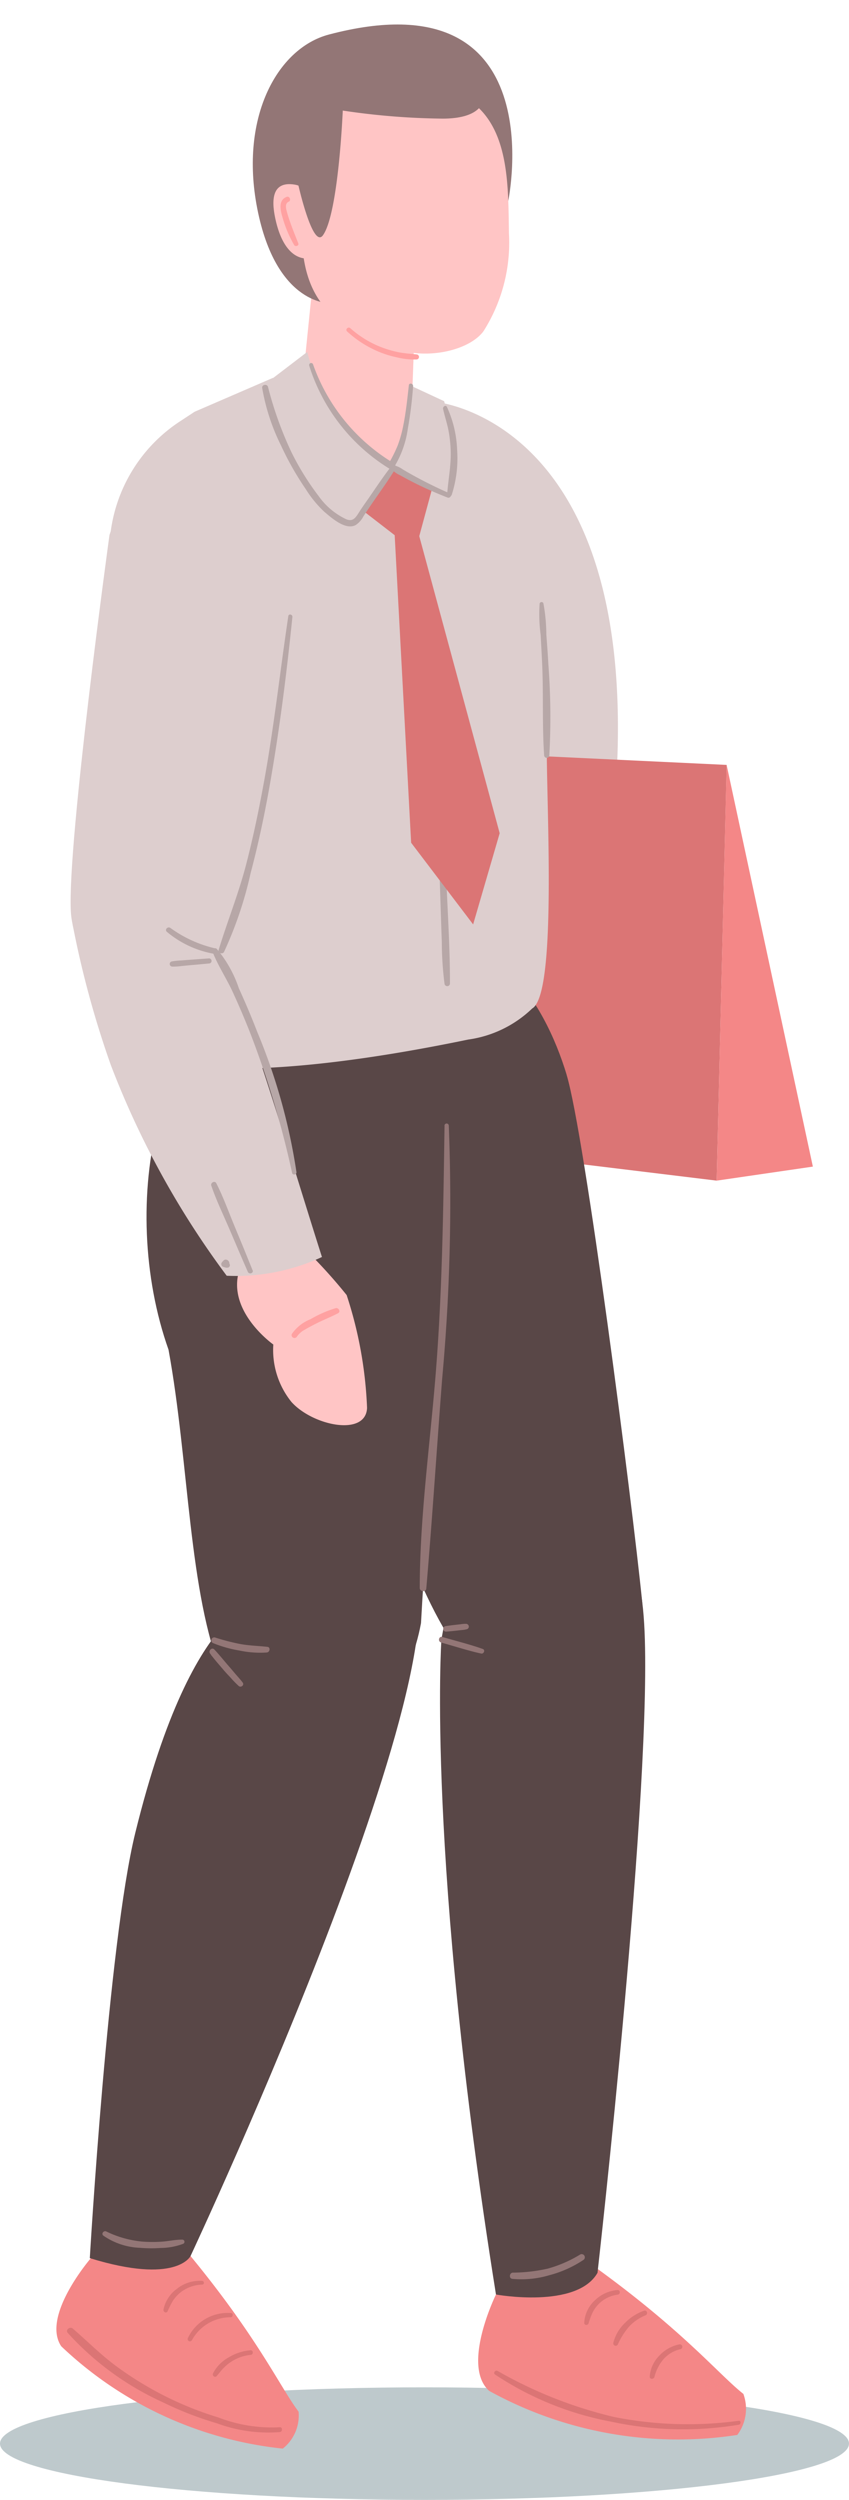
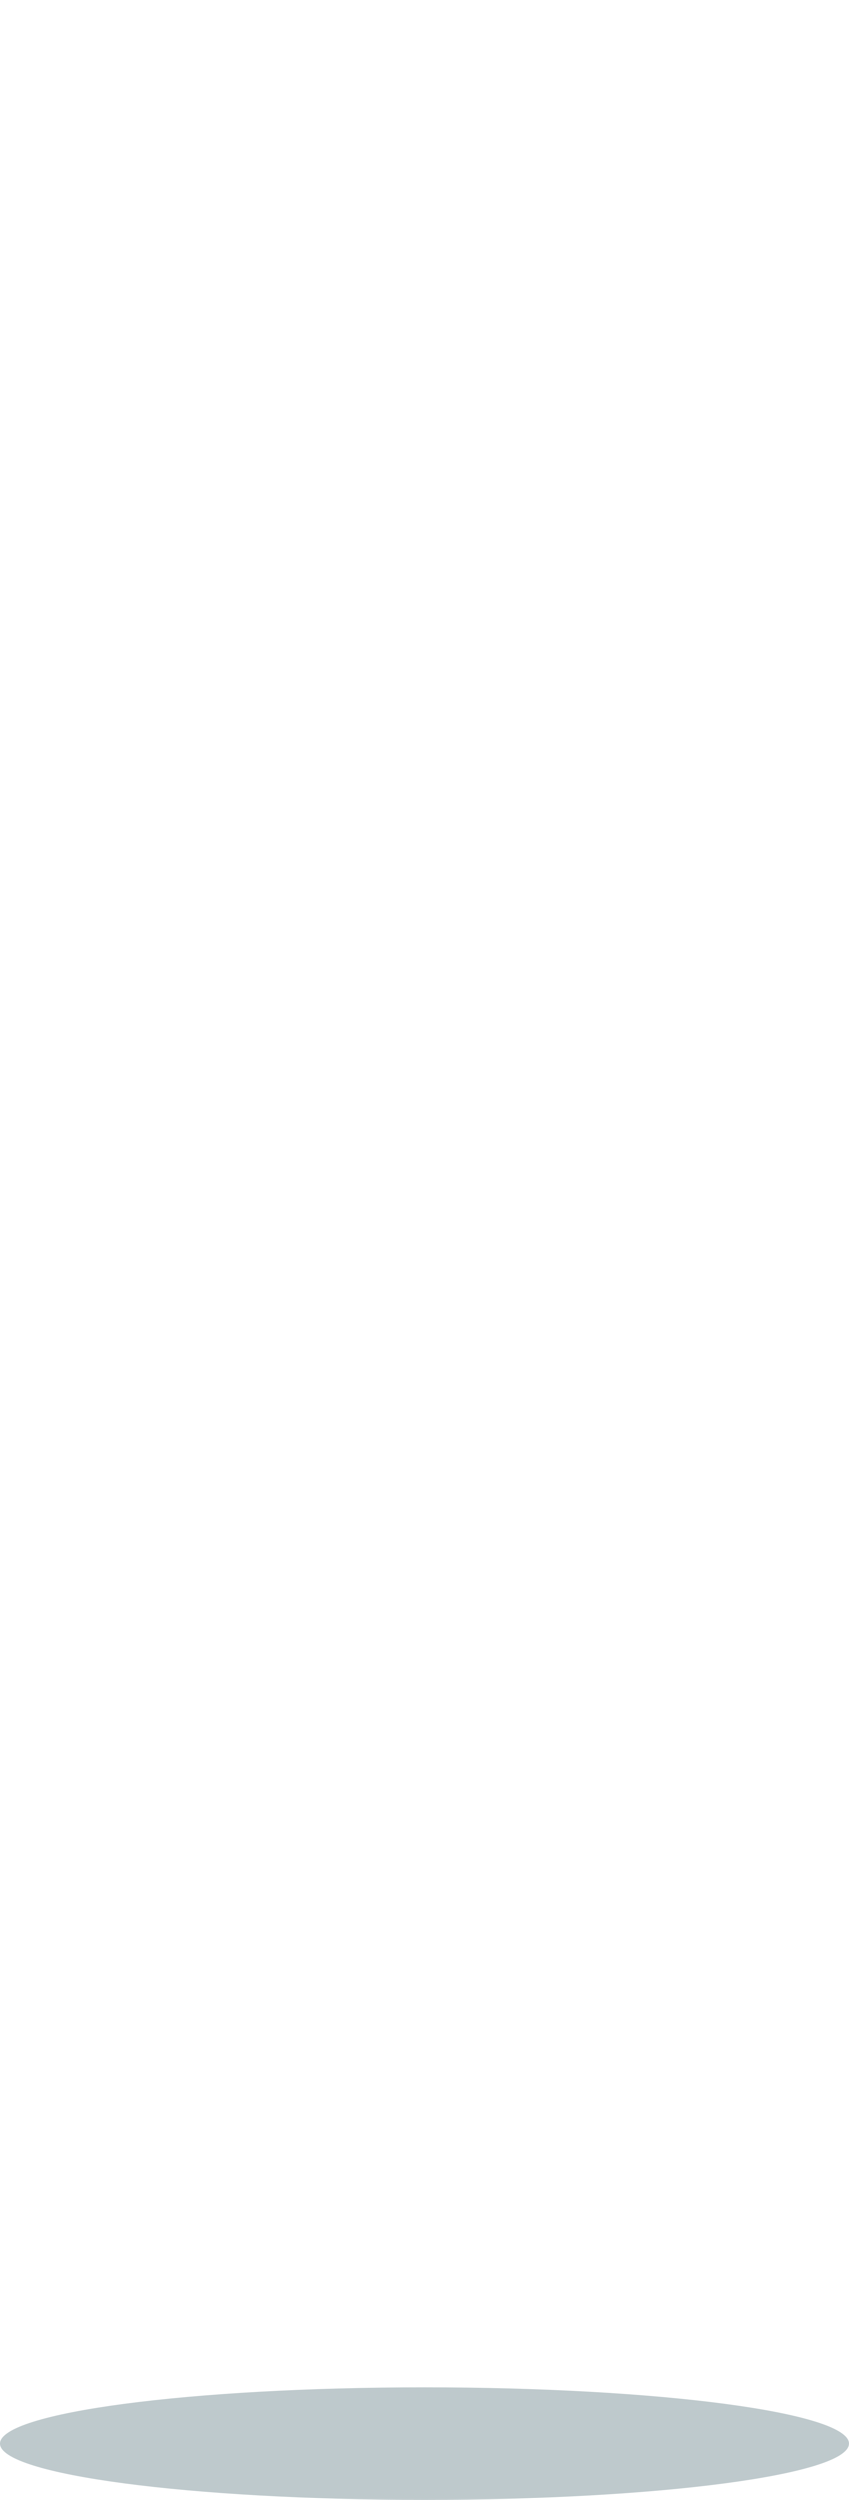
<svg xmlns="http://www.w3.org/2000/svg" width="58.902" height="173.231" viewBox="0 0 58.902 173.231">
  <defs>
    <clipPath id="a">
-       <rect width="56.581" height="169.897" fill="none" />
-     </clipPath>
+       </clipPath>
  </defs>
  <path d="M58.9,206.232c0,2.152-13.186,3.9-29.451,3.9S0,208.384,0,206.232s13.186-3.9,29.451-3.9,29.451,1.744,29.451,3.9" transform="translate(0 -36.897)" fill="#bec9cc" />
  <g clip-path="url(#a)">
    <g transform="matrix(0.999, -0.052, 0.052, 0.999, -4.407, 1.597)">
      <path d="M3.907,7.665a95.536,95.536,0,0,0,.209,28s.63,3.9,3.512,4.127c3.785.292,3.33-10.976,3.61-13.768C13.657,1.887,0,0,0,0S4.3,5.393,3.907,7.665" transform="translate(33.205 28.012)" fill="#ddcece" />
      <path d="M6.95,0l20,1.994L24.759,30.718,0,26.392Z" transform="translate(25.108 52.176)" fill="#db7575" />
      <path d="M2.186,0,6.713,28.1,0,28.724Z" transform="translate(49.868 54.17)" fill="#f48787" />
      <path d="M20.125,10.256C18.873,5.2,15.3-1.837,7.109.441-1.476,2.83-1.553,17.418,3,27.015,5.229,34.7,6.933,43.176,9.865,48.584c5.253,7.662,12.939,6.787,13.6-1.52-.34-7.077-2.293-32.568-3.343-36.808" transform="translate(19.73 64.759)" fill="#594747" />
      <path d="M21.123,8.177C20.66,2.992,18.733-.839,10.292.159,1.443,1.2-1.943,15.058,1.085,25.238c1.029,7.936.5,16.945,2.57,22.738,4.018,8.375,12,5.193,13.933-2.915.749-7.044,3.925-32.533,3.536-36.885" transform="translate(10.209 67.376)" fill="#594747" />
      <path d="M9.495,2.38l4.614-1.048,2.444,19.24-3.9,4.869S5.413,17.472,5,16.648,0,5.579,0,5.579L2.915.551,3.982,0Z" transform="translate(19.28 30.09)" fill="#ddcece" />
      <path d="M.143,10.615a10.823,10.823,0,0,1,5.32-7.96l1.013-.592L12.028,0l9.235,24.023L23.349,2.255l4.681,3.531s2.164,7.728,1.6,21.32c-.209,5-.246,16.606-1.922,17.456a7.98,7.98,0,0,1-4.543,1.919c-15.223,2.332-20.033.632-20.033.632s-1.094,0-1.381-2.818C.985,36.83.093,15.3.093,15.3a23.335,23.335,0,0,1,.05-4.686" transform="translate(10.003 25.757)" fill="#ddcece" />
      <path d="M.151.152C.1,2.765.156,5.381.108,8,.081,9.464.049,10.933.026,12.4a23.034,23.034,0,0,0,.037,2.867.19.19,0,0,0,.38,0C.571,12.825.537,10.353.566,7.9Q.594,5.6.587,3.288A19.618,19.618,0,0,0,.454.111c-.03-.176-.3-.127-.3.041" transform="translate(31.664 53.012)" fill="#b7a7a7" />
      <path d="M2.764,0,0,7.281s.475,6.83,5.027,7.82c3.45.751,2.359-5.85,2.359-5.85L9.3,3.011Z" transform="matrix(0.978, -0.208, 0.208, 0.978, 22.521, 19.257)" fill="#ffc5c5" />
      <path d="M.016,1.86,2.736,0s.962,5.561,5.3,8.047c0,0,1.288-.221,1.762-5.333L12.039,3.9s.595,2.143-.426,6.62c-2.582-1.541-3.4-1.947-3.4-1.947A14.217,14.217,0,0,0,5.284,12.4,12.491,12.491,0,0,1,.016,1.86" transform="translate(21.759 24.089)" fill="#ddcece" />
      <path d="M.025.2C.106.7.248,1.195.32,1.7A8.985,8.985,0,0,1,.4,3.185c-.026,1-.279,1.958-.4,2.946-.024.2.254.195.316.043A8.256,8.256,0,0,0,.851,3.087,7.767,7.767,0,0,0,.3.08C.228-.09,0,.041.025.2" transform="translate(33.672 28.319)" fill="#b7a7a7" />
      <path d="M2.253,0l2.6,1.471L3.784,4.736l4.5,20.841L6.117,31.79l-4-5.873L2.085,4.582,0,2.793Z" transform="translate(27.806 32.5)" fill="#db7575" />
      <path d="M8.7,6.042c-.614.7-1.172,1.458-1.744,2.2-.236.3-.478.606-.7.92-.249.346-.442.637-.9.431A4.892,4.892,0,0,1,3.53,7.9,18.6,18.6,0,0,1,1.8,4.765,25.126,25.126,0,0,1,.406.146C.355-.077-.019-.034,0,.2A14.436,14.436,0,0,0,1.1,4.259,20.715,20.715,0,0,0,2.664,7.376,7.736,7.736,0,0,0,3.863,9c.481.448,1.409,1.379,2.132,1.018a1.619,1.619,0,0,0,.545-.551c.221-.31.45-.612.682-.915.586-.763,1.2-1.517,1.736-2.313.106-.155-.136-.343-.26-.2" transform="translate(21.244 26.215)" fill="#b7a7a7" />
      <path d="M3.855,2.094C3.23,1.788,2.619,1.453,2.019,1.1,1.724.926,1.431.747,1.142.563.992.468.844.371.7.274A1.8,1.8,0,0,0,.252.01c-.213-.065-.323.2-.2.345a1.692,1.692,0,0,0,.421.3Q.7.8.924.935c.293.177.591.349.891.513.612.335,1.239.641,1.874.93.19.087.358-.19.166-.284" transform="translate(29.995 32.29)" fill="#b7a7a7" />
      <path d="M1.715.11c-.154.932-.3,1.867-.536,2.783A8.621,8.621,0,0,1,.725,4.236,9.834,9.834,0,0,1,.031,5.458c-.132.213.192.478.356.274a6.875,6.875,0,0,0,1.1-2.619A27.748,27.748,0,0,0,2.006.19C2.033,0,1.746-.084,1.715.11" transform="translate(29.697 26.652)" fill="#b7a7a7" />
      <path d="M.006.173a12.93,12.93,0,0,0,5.262,7.48c.259.17.5-.247.242-.415A13.064,13.064,0,0,1,.277.1.141.141,0,0,0,.006.173" transform="translate(24.573 24.861)" fill="#b7a7a7" />
      <path d="M3.261,18.016S-.316,17.256.023,10.664C.363,4.044,4.216-.014,7.958,0,24.183.06,17,14.339,17,14.339Z" transform="translate(19.354 3.864) rotate(-12)" fill="#937676" />
      <path d="M.184,9.329c-.757,4.031.828,6.249,4.59,8.7,1.827,1.191,4.709,1.315,6.007.3a11.435,11.435,0,0,0,3.464-6.088C15.355,7.784,17.132,2.055,9.615.316,1.551-1.551.941,5.3.184,9.329" transform="translate(22.413 7.614) rotate(-12)" fill="#ffc5c5" />
      <path d="M0,2.386c-.036,2,.695,2.83,1.519,2.984S2.4,4.211,2.658,2.829,2.687.53,1.922.183C.349-.531.027.981,0,2.386" transform="translate(22.316 12.69) rotate(-12)" fill="#ffc5c5" />
      <path d="M14.139,4.419s0,1.964-3.227,1.121A49.506,49.506,0,0,1,4.324,3.2S2.2,10,.767,11.186c-.955.79-.749-3.934-.749-3.934l1-4.612L4.356,0l5.1.128S12.3.6,14.139,4.419" transform="translate(22.93 5.289) rotate(-12)" fill="#937676" />
      <path d="M.654,0C-.024.068-.011.834,0,1.349A8.28,8.28,0,0,0,.284,3.357c.046.163.329.139.308-.042C.528,2.762.456,2.209.419,1.653a7.8,7.8,0,0,1-.025-.8C.4.641.456.392.7.359.9.33.858-.019.654,0" transform="translate(22.997 13.421) rotate(-12)" fill="#ffa1a1" />
-       <path d="M.026.232a7.492,7.492,0,0,0,1.78,1.942,7.237,7.237,0,0,0,1.124.7,4.955,4.955,0,0,0,1.254.478.175.175,0,0,0,.093-.336c-.4-.158-.8-.285-1.186-.477A7.464,7.464,0,0,1,2.038,1.9,7.041,7.041,0,0,1,.3.073C.188-.1-.084.06.026.232" transform="translate(27.257 22.595) rotate(-12)" fill="#ffa1a1" />
      <path d="M16.53,10.476S13.772,25.412,10.1,34.77C6.731,43.364,0,36.65,0,31.843S4.032,5.949,4.032,5.949,6.879-1.685,12.277.343c4.71,1.769,5.4,4.581,4.253,10.134" transform="translate(6.106 30.091)" fill="#ddcece" />
      <path d="M5.2,2.315A35.768,35.768,0,0,1,7.557,5.242a28.552,28.552,0,0,1,1.007,7.877c-.179,2-3.827,1.046-5.219-.686A5.731,5.731,0,0,1,2.3,8.4S-.754,6,.177,3.238,2.706-1.949,5.2,2.315" transform="translate(16.271 84.233)" fill="#ffc5c5" />
      <path d="M.375,1.835A1.45,1.45,0,0,1,.931,1.39c.244-.131.5-.246.749-.359C2.214.789,2.775.609,3.308.364c.212-.1.055-.4-.152-.359a8.175,8.175,0,0,0-1.78.673A2.853,2.853,0,0,0,.03,1.633a.2.2,0,0,0,.345.2" transform="translate(19.86 90.338)" fill="#ffa1a1" />
      <path d="M0,.27S8.09-1.41,10.346,3.61c1.407,3.132,4.21,14.836,5.728,20.578a14.208,14.208,0,0,1-6.665.954A60.484,60.484,0,0,1,2.146,10.163,67.208,67.208,0,0,1,0,.27" transform="translate(6.181 62.565)" fill="#ddcece" />
      <path d="M5.03,15.787A41,41,0,0,0,2.815,5.93C2.476,4.892,2.1,3.866,1.7,2.851A8.327,8.327,0,0,0,.314.05.184.184,0,0,0,.009.228C.327,1.2.88,2.126,1.26,3.082c.4,1,.77,2.014,1.109,3.036a65.9,65.9,0,0,1,2.357,9.711c.03.17.315.132.3-.041" transform="translate(15.765 65.008)" fill="#b7a7a7" />
      <path d="M3.291,1.6A8.547,8.547,0,0,1,.317.043C.137-.1-.115.133.058.3A6.96,6.96,0,0,0,3.187,1.974a.2.2,0,0,0,.1-.378" transform="translate(12.63 63.403)" fill="#b7a7a7" />
      <path d="M2.746,0C2.31.009,1.874.017,1.438.026L.785.042A4.4,4.4,0,0,0,.133.079.182.182,0,0,0,0,.278.185.185,0,0,0,.181.437,4.555,4.555,0,0,0,.835.428L1.464.4C1.891.388,2.319.369,2.746.351a.176.176,0,0,0,0-.351" transform="translate(12.767 65.689)" fill="#b7a7a7" />
      <path d="M2.562,6.25q-.533-1.562-1.09-3.114C1.112,2.125.8,1.079.364.1.273-.107-.052.041.007.249.3,1.283.728,2.291,1.1,3.3s.743,2.032,1.127,3.042c.078.209.414.124.34-.093" transform="translate(14.839 81.168)" fill="#b7a7a7" />
      <path d="M.508.247.487.231.524.259l0,0L.55.294l0-.01A.133.133,0,0,0,.512.243L.474.213.451.2.4.178.306.136C.32.243.334.349.347.456.384.423.421.389.457.355l-.2.054.006,0L.211.39.223.4.181.365l.01.01L.158.333A.072.072,0,0,1,.168.35L.147.3A.088.088,0,0,1,.153.323L.146.267a.108.108,0,0,1,0,.023L.153.235A.114.114,0,0,1,.146.259L.167.209a.507.507,0,0,0-.03.074L.157.236.151.247.181.208l0,0A.191.191,0,0,0,.131.395.18.18,0,0,0,.18.479a.191.191,0,0,0,.084.05A.461.461,0,0,0,.322.536h0A.44.44,0,0,0,.382.528L.329.535A.435.435,0,0,0,.385.528l0,0A.4.4,0,0,0,.441.5C.46.495.44.517.486.471A.237.237,0,0,0,.528.413.273.273,0,0,0,.555.343.369.369,0,0,0,.563.267.3.3,0,0,0,.522.124.3.3,0,0,0,.434.037l-.009,0A.434.434,0,0,0,.371.01l-.006,0a.21.21,0,0,0-.2.054C.128.1.094.132.06.168a.207.207,0,0,0-.053.2A.207.207,0,0,0,.15.509l.1.035L.3.558.322.566a.171.171,0,0,0,.083,0A.134.134,0,0,0,.441.563L.392.57a.161.161,0,0,1,.028,0L.466.566A.139.139,0,0,0,.525.534.088.088,0,0,0,.556.5.129.129,0,0,0,.588.443L.593.4.588.351A.138.138,0,0,0,.556.291.127.127,0,0,0,.508.247" transform="translate(15.256 86.582)" fill="#b7a7a7" />
      <path d="M.238.1A10.95,10.95,0,0,0,.195,2.276c0,.687.006,1.376,0,2.063-.017,2.1-.225,4.2-.191,6.3a.18.18,0,0,0,.359,0,48.234,48.234,0,0,0,.261-6.3c0-.688-.017-1.376-.033-2.063A12.346,12.346,0,0,0,.5.1.139.139,0,0,0,.238.1" transform="translate(39.446 42.228)" fill="#b7a7a7" />
      <path d="M6.038.105C5.28,3.826,4.674,7.573,3.806,11.272c-.464,1.978-.977,3.946-1.59,5.884C1.59,19.135.718,21,.012,22.944c-.079.219.254.347.368.155A26.508,26.508,0,0,0,2.5,17.756c.658-2.04,1.208-4.115,1.685-6.2C5.047,7.795,5.729,3.991,6.318.182c.028-.18-.242-.263-.28-.077" transform="translate(16.194 42.191)" fill="#b7a7a7" />
      <path d="M1.477,1.561s-2.685,4.8-.815,6.644a27.13,27.13,0,0,0,17.023,3.94,3.018,3.018,0,0,0,.57-2.817C16.666,7.946,14.369,4.785,8.414,0A13.139,13.139,0,0,1,1.477,1.561" transform="translate(29.094 157.594)" fill="#f48787" />
      <path d="M9.048,54.808s5.65-33.9,5.569-44.736c-.044-5.786-1.762-6.763-4.074-8.384C6.095-1.427,2.831.723,2.831.723L.519,10.415S-1.324,25.456,1.937,55.942c0,0,5.538,1.308,7.111-1.134" transform="translate(28.634 103.213)" fill="#594747" />
      <path d="M16.761,4.343a26.273,26.273,0,0,1-8.625-.715A30.354,30.354,0,0,1,.237.02C.092-.067-.09.151.051.262A21.766,21.766,0,0,0,7.9,3.937a23.69,23.69,0,0,0,8.856.679c.171-.02.178-.287,0-.273" transform="translate(30.163 164.422)" fill="#db7575" />
      <path d="M2.152,0A2.575,2.575,0,0,0,.747.7,2.3,2.3,0,0,0,0,2.123c-.015.195.266.21.325.044a3.023,3.023,0,0,1,.7-1.209A2.251,2.251,0,0,1,2.242.33.171.171,0,0,0,2.361.121.175.175,0,0,0,2.152,0" transform="translate(40.923 163.268)" fill="#db7575" />
      <path d="M2.243.008A3.5,3.5,0,0,0,.878.791,2.871,2.871,0,0,0,.005,2.123a.168.168,0,0,0,.306.129,5.019,5.019,0,0,1,.826-1.18,3.211,3.211,0,0,1,1.2-.74c.2-.069.12-.387-.089-.324" transform="translate(38.518 160.802)" fill="#db7575" />
      <path d="M2.421,0A2.569,2.569,0,0,0,.8.648,2.268,2.268,0,0,0,0,2.157c-.006.185.244.194.3.041A5.5,5.5,0,0,1,.6,1.5,2.321,2.321,0,0,1,1.046.923a2.255,2.255,0,0,1,1.375-.6c.2-.014.208-.328,0-.321" transform="translate(36.582 159.281)" fill="#db7575" />
      <path d="M4.938.028A8.763,8.763,0,0,1,2.649.884a11.334,11.334,0,0,1-2.435.152c-.239,0-.306.383-.058.429a6.789,6.789,0,0,0,2.577-.119A7.826,7.826,0,0,0,5.158.406.219.219,0,0,0,4.938.028" transform="translate(31.603 156.666)" fill="#937676" />
-       <path d="M2.675,0s-3.7,3.839-2.4,6.022A26.28,26.28,0,0,0,15.25,13.9a2.923,2.923,0,0,0,1.228-2.5C15.33,9.716,13.955,6.191,9.555.245A12.719,12.719,0,0,1,2.675,0" transform="translate(0 155.147)" fill="#f48787" />
      <path d="M0,49.019s2.408-21.73,4.68-29.252C9.669,3.246,14.711,4.039,14.711,4.039s2.66-6.619,9.331-2.911S6.984,49.239,6.984,49.239,5.907,51.184,0,49.019" transform="translate(2.571 106.154)" fill="#594747" />
      <path d="M14.377,7.635a10.321,10.321,0,0,1-4.206-.9A23.3,23.3,0,0,1,6.515,5.044,23.44,23.44,0,0,1,3.288,2.823C2.249,1.971,1.375.985.409.061.226-.114-.121.123.043.343A20.092,20.092,0,0,0,6.386,5.488a23.644,23.644,0,0,0,3.673,1.65,10.221,10.221,0,0,0,4.318.831c.211-.023.216-.354,0-.335" transform="translate(0.729 159.923)" fill="#db7575" />
      <path d="M2.7,0A3.448,3.448,0,0,0,1.191.4,2.683,2.683,0,0,0,.018,1.466c-.078.157.117.329.251.193C.437,1.49.587,1.3.762,1.14a3.114,3.114,0,0,1,.586-.43A2.988,2.988,0,0,1,2.7.319c.2-.008.206-.325,0-.319" transform="translate(10.669 162.127)" fill="#db7575" />
      <path d="M3.1.026A3.047,3.047,0,0,0,.019,1.6a.158.158,0,0,0,.273.159A3.063,3.063,0,0,1,3.063.315c.163.013.2-.267.039-.289" transform="translate(9.057 159.457)" fill="#db7575" />
      <path d="M2.775.017A2.554,2.554,0,0,0,1,.481,2.371,2.371,0,0,0,0,1.874c-.027.164.193.285.284.12A7.211,7.211,0,0,1,.668,1.32,2.487,2.487,0,0,1,1.2.771,2.561,2.561,0,0,1,2.775.276c.171,0,.161-.24,0-.259" transform="translate(7.485 157.134)" fill="#db7575" />
      <path d="M5.5.861C5.041.833,4.565.919,4.1.927A9.188,9.188,0,0,1,2.7.847,7.212,7.212,0,0,1,.272.02C.1-.07-.1.162.058.3a4.77,4.77,0,0,0,2.494.975A9.5,9.5,0,0,0,4,1.36a4.528,4.528,0,0,0,1.538-.2.152.152,0,0,0-.04-.3" transform="translate(3.532 153.366)" fill="#937676" />
      <path d="M3.382.143C2.99,6.012,2.617,11.837,1.823,17.671,1.174,22.433.258,27.226,0,32.031c-.013.254.416.321.452.061.668-4.821,1.231-9.666,1.86-14.494A134.66,134.66,0,0,0,3.678.143a.148.148,0,0,0-.3,0" transform="translate(27.835 77.975)" fill="#937676" />
      <path d="M.1.389a8.487,8.487,0,0,0,1.813.617,6.888,6.888,0,0,0,1.9.235c.209-.012.286-.351.052-.389C3.256.753,2.642.708,2.034.568A14.765,14.765,0,0,1,.26.011.208.208,0,0,0,.1.389" transform="translate(13.205 112.673)" fill="#937676" />
      <path d="M.376.415A.523.523,0,0,0,.369.338C.359.349.36.344.373.322A.534.534,0,0,0,.394.265L.023.313c.269.427.6.825.9,1.223.153.2.313.383.473.573a6.8,6.8,0,0,0,.506.573c.146.14.406-.042.288-.221-.136-.208-.3-.4-.454-.6s-.309-.408-.468-.609C.959.861.668.447.341.066.172-.132-.121.159.054.354a.254.254,0,0,1,.055.1C.162.584.379.581.376.415" transform="translate(13.045 113.451)" fill="#937676" />
      <path d="M.19.473C.429.472.668.458.906.444L1.264.422a2.035,2.035,0,0,0,.382-.04A.191.191,0,0,0,1.783.172.2.2,0,0,0,1.6.006a2,2,0,0,0-.359.009L.892.036C.658.051.424.065.19.092A.2.2,0,0,0,0,.283a.192.192,0,0,0,.19.19" transform="translate(29.312 112.643)" fill="#937676" />
      <path d="M.134.387,1.5.863c.452.155.913.314,1.376.436.178.047.312-.232.131-.309C2.558.8,2.091.637,1.632.481S.7.167.237.011C0-.069-.1.305.134.387" transform="translate(28.98 113.462)" fill="#937676" />
    </g>
  </g>
</svg>